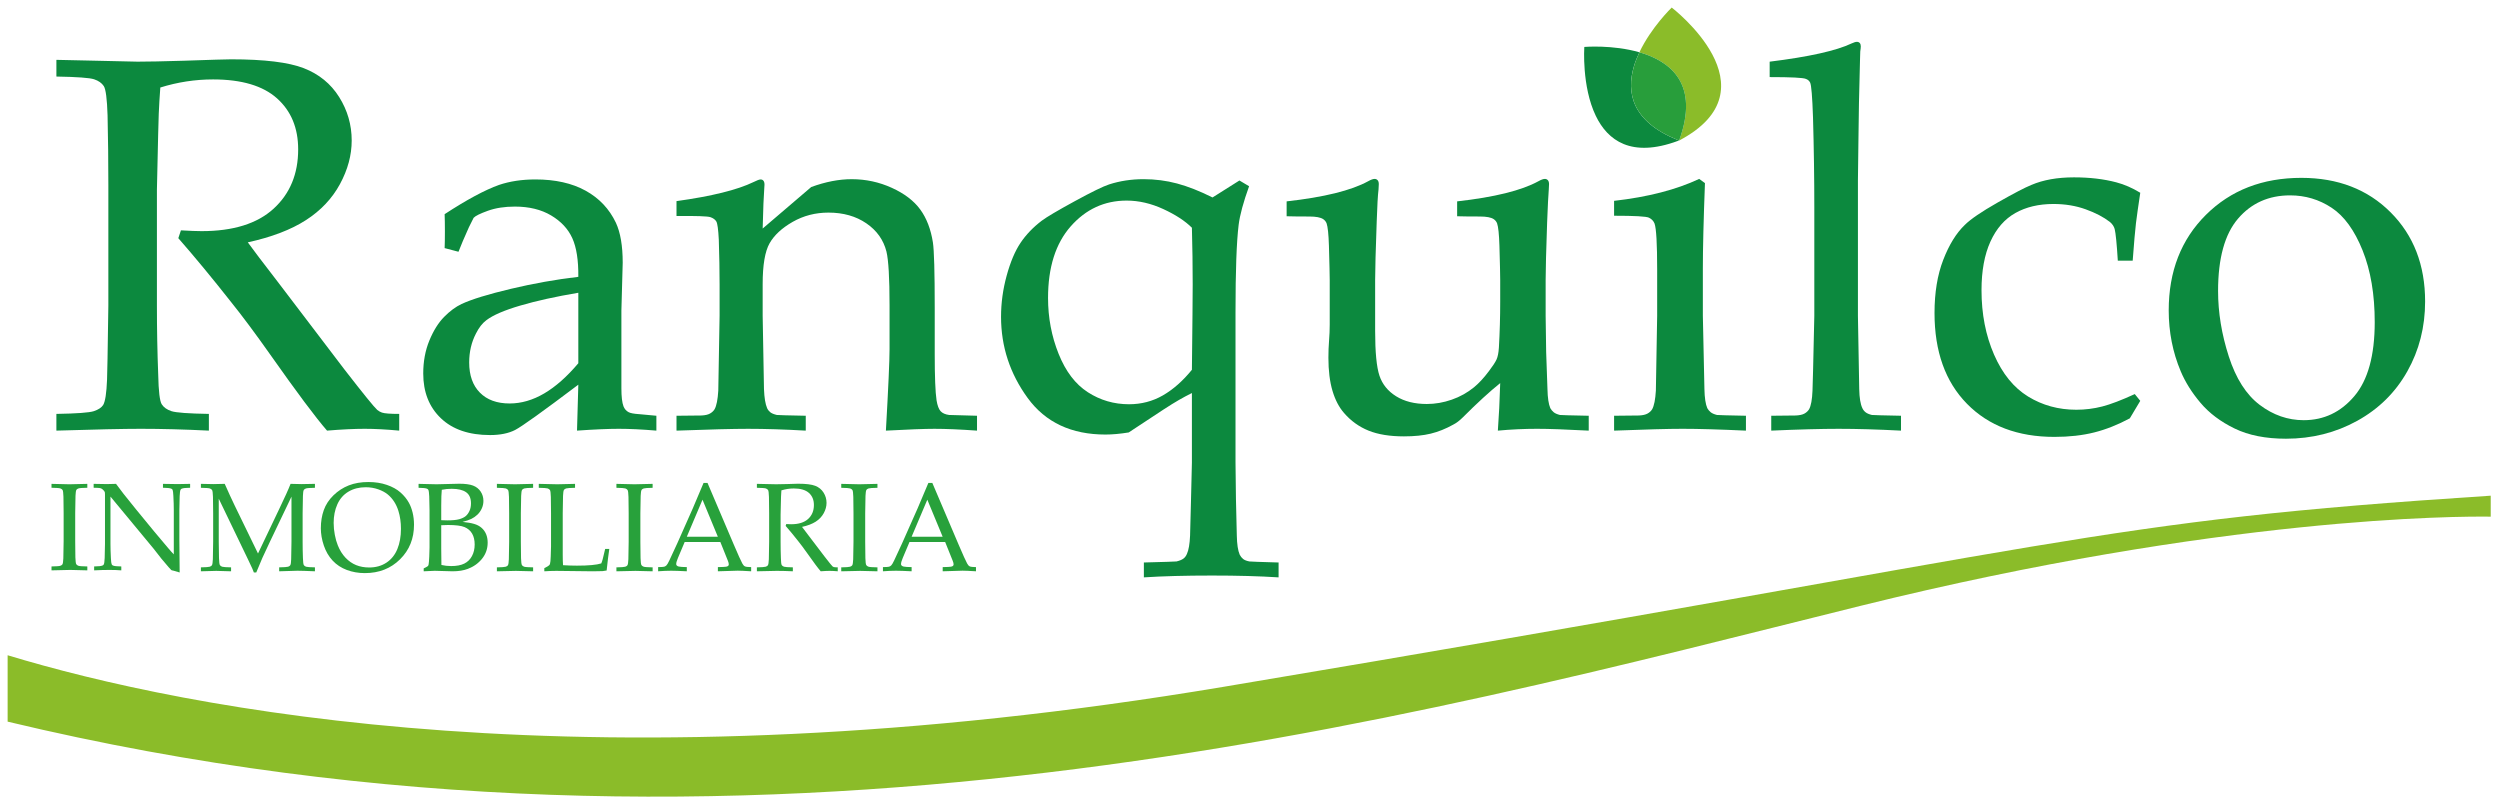
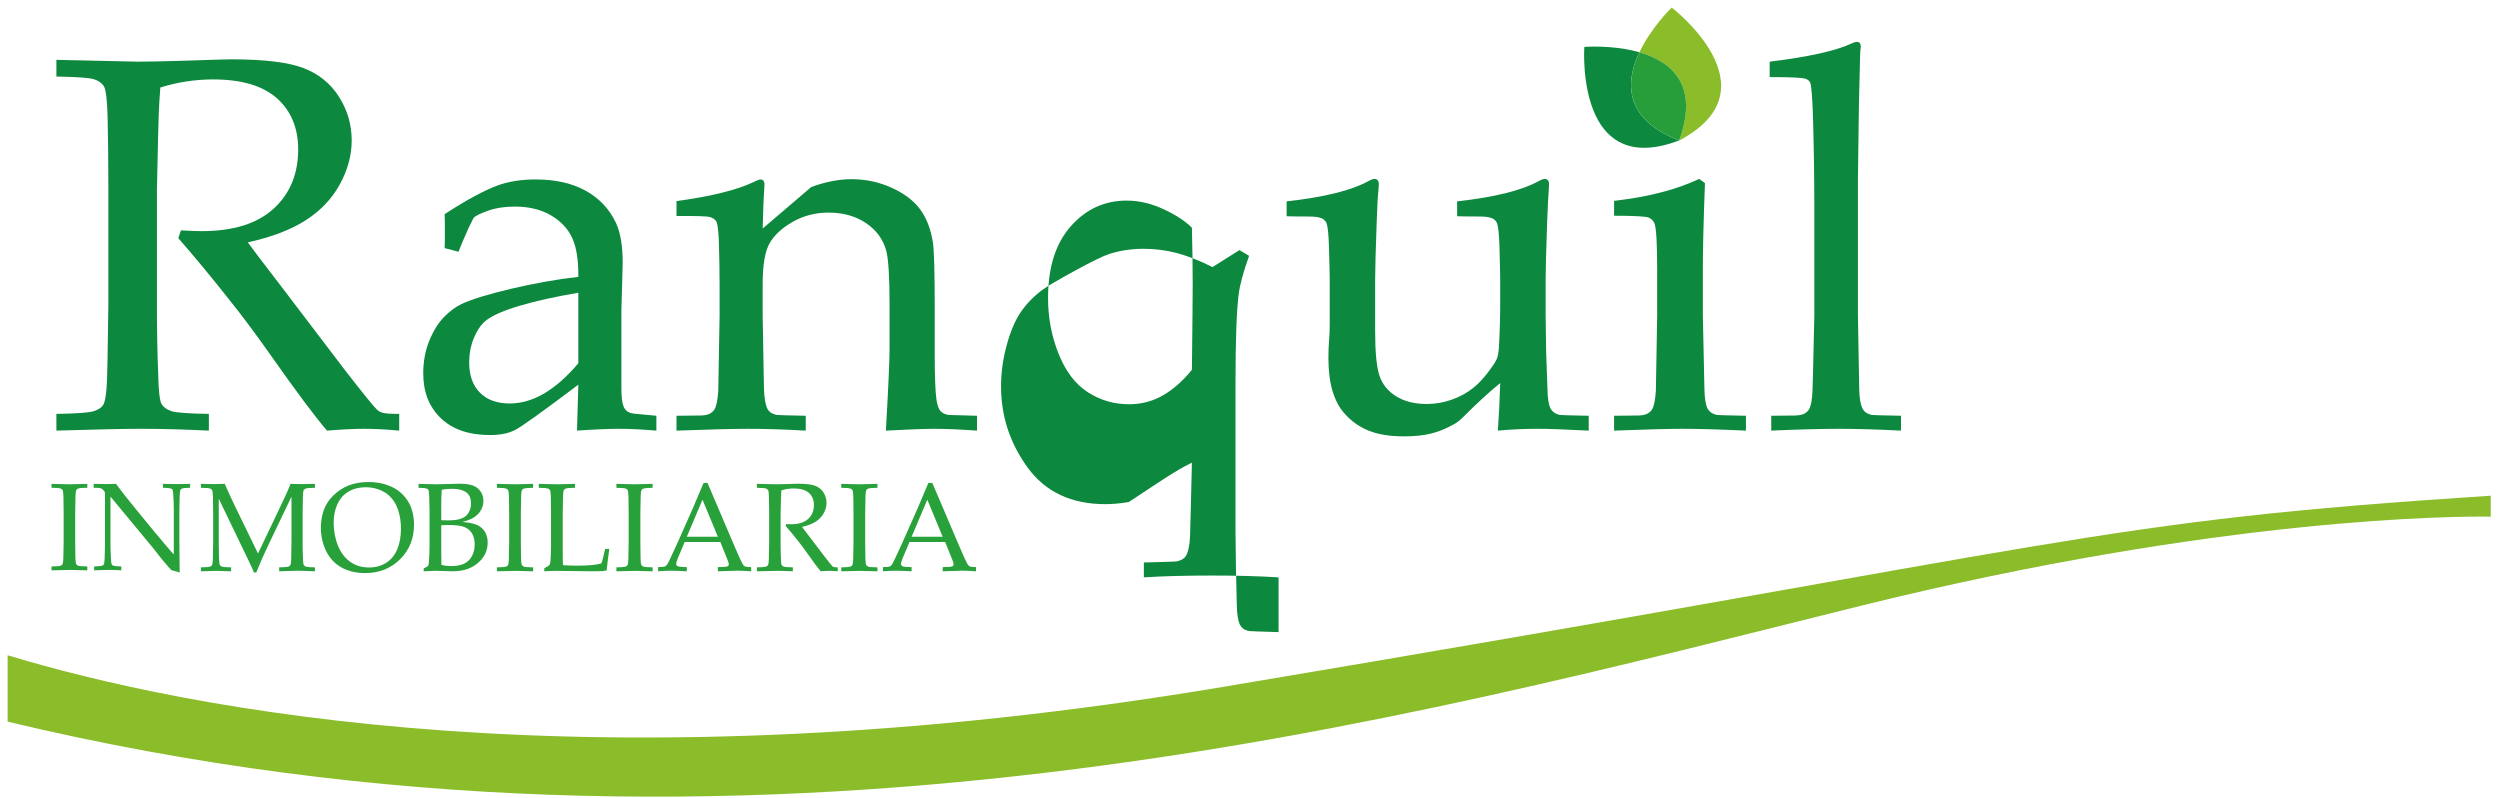
<svg xmlns="http://www.w3.org/2000/svg" version="1.1" viewBox="0 0 213 68">
  <title>Logo</title>
  <g fill="none" fill-rule="evenodd">
    <path d="m104.25 58.516c-53.695 8.999-88.595 1.857-103.6-2.689v5.657c63.803 15.289 119.84-0.446 157.86-9.864 30.821-7.634 50.976-7.64 53.7-7.601v-1.787c-34.152 2.223-34.459 3.966-107.96 16.284" fill="#8BBC29" />
-     <path d="m188.98 24.797c0 1.826 0.304 3.683 0.912 5.568 0.608 1.886 1.486 3.263 2.636 4.132 1.149 0.868 2.398 1.303 3.748 1.303 1.72 0 3.159-0.684 4.316-2.05 1.157-1.365 1.735-3.467 1.735-6.303 0-2.361-0.345-4.398-1.034-6.113-0.69-1.715-1.568-2.926-2.636-3.631s-2.247-1.057-3.538-1.057c-1.824 0-3.303 0.66-4.437 1.982-1.135 1.321-1.702 3.378-1.702 6.169m-4.205 1.648c0-3.326 1.057-6.039 3.17-8.139 2.114-2.101 4.824-3.152 8.131-3.152 3.114 0 5.651 0.981 7.608 2.941 1.958 1.959 2.936 4.49 2.936 7.593 0 2.168-0.504 4.149-1.513 5.946-1.008 1.797-2.432 3.203-4.271 4.22-1.839 1.016-3.863 1.525-6.072 1.525-1.721 0-3.179-0.289-4.372-0.868-1.194-0.579-2.161-1.307-2.903-2.183s-1.305-1.774-1.691-2.694c-0.682-1.618-1.023-3.348-1.023-5.189" fill="#0C893E" />
-     <path d="m182.35 34.153-0.89 1.49c-1.023 0.549-2.035 0.949-3.036 1.201s-2.132 0.379-3.393 0.379c-3.114 0-5.595-0.939-7.441-2.817s-2.769-4.457-2.769-7.738c0-1.738 0.248-3.248 0.745-4.532 0.496-1.284 1.108-2.275 1.835-2.973 0.49-0.489 1.42-1.124 2.792-1.904 1.371-0.78 2.332-1.281 2.881-1.503 1.008-0.431 2.216-0.646 3.626-0.646 1.335 0 2.536 0.141 3.604 0.423 0.682 0.178 1.364 0.474 2.046 0.89-0.172 1.142-0.294 2.005-0.366 2.591-0.071 0.586-0.164 1.651-0.279 3.193h-1.268c-0.089-1.439-0.178-2.336-0.267-2.693-0.06-0.221-0.194-0.423-0.402-0.6-0.534-0.415-1.222-0.775-2.062-1.079-0.839-0.304-1.756-0.456-2.752-0.456-1.249 0-2.33 0.256-3.243 0.768-0.914 0.513-1.623 1.326-2.129 2.44-0.505 1.114-0.757 2.495-0.757 4.143 0 2.02 0.356 3.846 1.067 5.48 0.712 1.633 1.68 2.825 2.903 3.575 1.224 0.75 2.592 1.125 4.105 1.125 0.756 0 1.494-0.093 2.213-0.278 0.719-0.186 1.643-0.538 2.77-1.057l0.467 0.578z" fill="#0C893E" />
    <path d="m150.91 36.69v-1.268l2.091-0.022c0.326-0.015 0.575-0.07 0.745-0.167 0.17-0.096 0.301-0.219 0.39-0.367 0.163-0.296 0.259-0.822 0.289-1.578 0.014-0.193 0.067-2.32 0.155-6.38v-9.226c0-2.474-0.037-5.03-0.111-7.669-0.059-1.778-0.142-2.77-0.246-2.978-0.075-0.149-0.194-0.252-0.358-0.311-0.224-0.104-1.253-0.156-3.089-0.156v-1.313c3.352-0.415 5.68-0.934 6.986-1.557 0.192-0.089 0.34-0.133 0.444-0.133s0.185 0.033 0.245 0.1c0.059 0.067 0.089 0.16 0.089 0.278 0 0.103-0.015 0.252-0.045 0.444l-0.022 0.734c-0.074 2.653-0.119 4.913-0.133 6.78l-0.044 3.469v11.538c0.061 3.853 0.098 5.935 0.111 6.247 0.014 0.741 0.104 1.281 0.268 1.622 0.06 0.134 0.149 0.249 0.269 0.345 0.119 0.096 0.298 0.174 0.537 0.233 0.104 0.015 0.932 0.037 2.485 0.067v1.268c-2.017-0.104-3.789-0.155-5.317-0.155-1.454 0-3.366 0.051-5.739 0.155" fill="#0C893E" />
    <path d="m137.52 18.381v-1.269c2.877-0.326 5.294-0.949 7.252-1.869l0.49 0.357c-0.119 3.159-0.179 5.576-0.179 7.252v4.049c0.075 3.856 0.119 5.94 0.134 6.251 0.015 0.742 0.096 1.284 0.245 1.625 0.074 0.133 0.17 0.248 0.289 0.344 0.118 0.097 0.297 0.175 0.534 0.234 0.089 0.014 0.912 0.037 2.469 0.067v1.268c-2.255-0.104-4.056-0.156-5.405-0.156-1.187 0-3.13 0.052-5.829 0.156v-1.268l2.126-0.022c0.314-0.015 0.556-0.071 0.728-0.167 0.172-0.097 0.302-0.219 0.392-0.368 0.164-0.297 0.269-0.823 0.314-1.579 0-0.193 0.036-2.321 0.11-6.385v-3.916c0-2.209-0.074-3.522-0.222-3.937-0.089-0.223-0.248-0.39-0.478-0.501s-1.22-0.166-2.97-0.166" fill="#0C893E" />
    <path d="m135.36 35.422v1.268c-1.943-0.104-3.411-0.156-4.405-0.156-1.097 0-2.21 0.052-3.337 0.156 0.089-1.202 0.156-2.551 0.2-4.049-0.889 0.712-1.949 1.683-3.18 2.914-0.282 0.282-0.556 0.489-0.822 0.623-0.638 0.356-1.275 0.612-1.912 0.767-0.638 0.156-1.4 0.234-2.29 0.234-1.2 0-2.204-0.163-3.011-0.489-0.808-0.327-1.501-0.824-2.079-1.491-0.433-0.49-0.765-1.124-0.996-1.902s-0.347-1.717-0.347-2.814c0-0.519 0.019-1.008 0.056-1.468s0.056-0.912 0.056-1.358v-3.803c0-0.386-0.023-1.358-0.067-2.915-0.03-0.979-0.097-1.617-0.2-1.913-0.06-0.148-0.156-0.267-0.29-0.356-0.222-0.148-0.615-0.223-1.179-0.223-0.815 0-1.461-7e-3 -1.935-0.022v-1.268c3.189-0.356 5.502-0.926 6.941-1.713 0.236-0.133 0.422-0.201 0.556-0.201 0.103 0 0.189 0.038 0.256 0.112 0.067 0.075 0.099 0.186 0.099 0.334 0 0.119-7e-3 0.267-0.022 0.445-0.059 0.475-0.111 1.387-0.155 2.736-0.09 2.477-0.134 4.138-0.134 4.984v4.338c0 1.809 0.122 3.081 0.367 3.815 0.245 0.733 0.719 1.319 1.423 1.757 0.704 0.437 1.574 0.656 2.613 0.656 0.711 0 1.419-0.122 2.123-0.368 0.705-0.245 1.338-0.599 1.902-1.06 0.415-0.341 0.838-0.799 1.27-1.377 0.327-0.429 0.541-0.759 0.646-0.989 0.104-0.229 0.171-0.566 0.2-1.011 0.074-1.304 0.111-2.603 0.111-3.893v-1.868c0-0.386-0.021-1.358-0.066-2.915-0.03-0.979-0.097-1.617-0.2-1.913-0.06-0.148-0.156-0.267-0.289-0.356-0.223-0.148-0.616-0.223-1.179-0.223-0.816 0-1.461-7e-3 -1.935-0.022v-1.268c3.179-0.356 5.485-0.926 6.92-1.713 0.236-0.133 0.422-0.201 0.555-0.201 0.103 0 0.188 0.038 0.255 0.112 0.066 0.075 0.1 0.186 0.1 0.334 0 0.119-7e-3 0.267-0.021 0.445-0.041 0.475-0.088 1.416-0.142 2.825-0.084 2.417-0.126 4.049-0.126 4.895v3.047l0.044 3.092c0.055 1.795 0.093 2.848 0.111 3.159 0.015 0.742 0.096 1.284 0.243 1.624 0.074 0.134 0.169 0.249 0.287 0.345 0.118 0.097 0.295 0.175 0.532 0.234 0.088 0.014 0.905 0.037 2.453 0.067" fill="#0C893E" />
-     <path d="m101.55 19.403c-0.579-0.578-1.39-1.108-2.436-1.59-1.045-0.482-2.087-0.723-3.126-0.723-1.883 0-3.47 0.731-4.76 2.191-1.29 1.461-1.935 3.497-1.935 6.107 0 1.676 0.3 3.263 0.901 4.76 0.601 1.499 1.431 2.589 2.491 3.271s2.228 1.023 3.504 1.023c1.052 0 2.017-0.252 2.892-0.756 0.874-0.505 1.698-1.231 2.469-2.18 0.044-3.841 0.067-6.274 0.067-7.297 0-1.558-0.023-3.16-0.067-4.806m7.385 28.521v1.268c-1.616-0.104-3.507-0.156-5.672-0.156-2.269 0-4.205 0.052-5.806 0.156v-1.268c1.72-0.044 2.647-0.075 2.781-0.089 0.251-0.06 0.444-0.137 0.578-0.234 0.133-0.095 0.237-0.232 0.311-0.411 0.148-0.326 0.237-0.844 0.267-1.555 0-0.073 0.026-1.066 0.078-2.975 0.052-1.911 0.078-2.992 0.078-3.243v-5.931c-0.386 0.192-0.753 0.389-1.101 0.589-0.349 0.2-0.797 0.478-1.346 0.835l-2.936 1.934c-0.742 0.12-1.402 0.179-1.98 0.179-2.907 0-5.116-1.038-6.63-3.115-1.512-2.076-2.268-4.382-2.268-6.918 0-1.172 0.159-2.34 0.478-3.504s0.712-2.095 1.179-2.792 1.071-1.327 1.813-1.892c0.415-0.311 1.349-0.863 2.803-1.657 1.453-0.793 2.432-1.271 2.936-1.434 0.92-0.297 1.898-0.446 2.937-0.446 0.978 0 1.927 0.123 2.847 0.367 0.919 0.246 1.928 0.642 3.025 1.191l2.292-1.446 0.823 0.489c-0.49 1.363-0.787 2.46-0.89 3.29-0.178 1.453-0.267 3.935-0.267 7.448v12.805l0.037 3.09c0.037 1.779 0.061 2.824 0.074 3.135 0.015 0.741 0.097 1.282 0.246 1.623 0.074 0.148 0.172 0.27 0.291 0.367 0.12 0.095 0.299 0.166 0.538 0.211 0.089 0.014 0.917 0.045 2.484 0.089" fill="#0C893E" />
+     <path d="m101.55 19.403c-0.579-0.578-1.39-1.108-2.436-1.59-1.045-0.482-2.087-0.723-3.126-0.723-1.883 0-3.47 0.731-4.76 2.191-1.29 1.461-1.935 3.497-1.935 6.107 0 1.676 0.3 3.263 0.901 4.76 0.601 1.499 1.431 2.589 2.491 3.271s2.228 1.023 3.504 1.023c1.052 0 2.017-0.252 2.892-0.756 0.874-0.505 1.698-1.231 2.469-2.18 0.044-3.841 0.067-6.274 0.067-7.297 0-1.558-0.023-3.16-0.067-4.806m7.385 28.521v1.268c-1.616-0.104-3.507-0.156-5.672-0.156-2.269 0-4.205 0.052-5.806 0.156v-1.268c1.72-0.044 2.647-0.075 2.781-0.089 0.251-0.06 0.444-0.137 0.578-0.234 0.133-0.095 0.237-0.232 0.311-0.411 0.148-0.326 0.237-0.844 0.267-1.555 0-0.073 0.026-1.066 0.078-2.975 0.052-1.911 0.078-2.992 0.078-3.243c-0.386 0.192-0.753 0.389-1.101 0.589-0.349 0.2-0.797 0.478-1.346 0.835l-2.936 1.934c-0.742 0.12-1.402 0.179-1.98 0.179-2.907 0-5.116-1.038-6.63-3.115-1.512-2.076-2.268-4.382-2.268-6.918 0-1.172 0.159-2.34 0.478-3.504s0.712-2.095 1.179-2.792 1.071-1.327 1.813-1.892c0.415-0.311 1.349-0.863 2.803-1.657 1.453-0.793 2.432-1.271 2.936-1.434 0.92-0.297 1.898-0.446 2.937-0.446 0.978 0 1.927 0.123 2.847 0.367 0.919 0.246 1.928 0.642 3.025 1.191l2.292-1.446 0.823 0.489c-0.49 1.363-0.787 2.46-0.89 3.29-0.178 1.453-0.267 3.935-0.267 7.448v12.805l0.037 3.09c0.037 1.779 0.061 2.824 0.074 3.135 0.015 0.741 0.097 1.282 0.246 1.623 0.074 0.148 0.172 0.27 0.291 0.367 0.12 0.095 0.299 0.166 0.538 0.211 0.089 0.014 0.917 0.045 2.484 0.089" fill="#0C893E" />
    <path d="m57.638 36.69v-1.268l2.126-0.022c0.314-0.015 0.557-0.07 0.728-0.167 0.172-0.097 0.302-0.219 0.392-0.367 0.164-0.297 0.269-0.823 0.314-1.579 0-0.194 0.036-2.322 0.111-6.386v-2.647c0-1.186-0.023-2.461-0.067-3.827-0.044-0.875-0.115-1.393-0.211-1.556-0.097-0.163-0.264-0.286-0.501-0.368s-1.201-0.115-2.892-0.1v-1.268c2.996-0.415 5.183-0.957 6.562-1.624 0.297-0.148 0.497-0.222 0.601-0.222s0.186 0.037 0.245 0.111 0.089 0.186 0.089 0.334c0 0.103-8e-3 0.223-0.022 0.355-0.045 0.535-0.089 1.662-0.134 3.382l4.138-3.537c1.216-0.445 2.365-0.668 3.448-0.668 1.201 0 2.339 0.245 3.414 0.735 1.076 0.489 1.884 1.105 2.425 1.846 0.542 0.741 0.901 1.676 1.079 2.803 0.104 0.668 0.156 2.529 0.156 5.584v3.937c0 1.929 0.052 3.242 0.156 3.939 0.073 0.444 0.189 0.752 0.344 0.923 0.156 0.17 0.397 0.278 0.724 0.322l2.379 0.067v1.268c-1.453-0.104-2.662-0.155-3.625-0.155-0.831 0-2.21 0.051-4.138 0.155 0.208-3.663 0.311-5.977 0.311-6.941v-3.738c0-2.328-0.089-3.855-0.266-4.583-0.253-0.993-0.824-1.794-1.714-2.402-0.889-0.607-1.964-0.912-3.225-0.912-1.113 0-2.128 0.264-3.048 0.789-0.92 0.526-1.576 1.135-1.968 1.824-0.393 0.69-0.59 1.851-0.59 3.482v2.692c0.074 3.856 0.112 5.94 0.112 6.252 0.029 0.741 0.119 1.283 0.268 1.624 0.06 0.134 0.149 0.248 0.268 0.345 0.12 0.096 0.306 0.174 0.56 0.233 0.09 0.015 0.91 0.037 2.463 0.067v1.268c-1.81-0.104-3.449-0.155-4.917-0.155-1.245 0-3.278 0.051-6.095 0.155" fill="#0C893E" />
    <path d="m49.273 24.943c-1.928 0.326-3.574 0.689-4.938 1.09-1.365 0.4-2.329 0.816-2.893 1.246-0.34 0.252-0.637 0.631-0.889 1.135-0.386 0.741-0.578 1.564-0.578 2.468 0 1.098 0.303 1.955 0.912 2.57 0.608 0.616 1.453 0.924 2.535 0.924 0.994 0 1.976-0.286 2.948-0.857 0.971-0.571 1.939-1.428 2.903-2.569v-6.007zm-10.21-3.493-1.18-0.312c0.015-0.341 0.023-0.807 0.023-1.401 0-0.623-8e-3 -1.119-0.023-1.49 1.886-1.231 3.431-2.062 4.635-2.492 0.92-0.311 1.952-0.467 3.096-0.467 1.693 0 3.118 0.319 4.277 0.957 1.158 0.637 2.02 1.55 2.585 2.736 0.385 0.83 0.579 1.965 0.579 3.403l-0.112 4.072v6.629c0 0.712 0.06 1.223 0.179 1.535 0.089 0.222 0.229 0.386 0.422 0.49 0.148 0.089 0.46 0.148 0.935 0.178l1.445 0.134v1.267c-1.215-0.103-2.283-0.155-3.203-0.155-0.889 0-2.076 0.052-3.559 0.155l0.111-3.915c-3.025 2.284-4.82 3.57-5.383 3.859-0.564 0.289-1.276 0.434-2.136 0.434-1.794 0-3.192-0.478-4.193-1.435s-1.501-2.228-1.501-3.815c0-1.023 0.173-1.958 0.522-2.803 0.348-0.845 0.768-1.516 1.257-2.013s0.986-0.864 1.49-1.102c0.861-0.4 2.258-0.83 4.194-1.29 1.935-0.459 3.852-0.801 5.75-1.023 0.015-1.41-0.156-2.506-0.512-3.292-0.356-0.787-0.956-1.432-1.801-1.936-0.846-0.504-1.877-0.757-3.092-0.757-0.876 0-1.643 0.119-2.303 0.357-0.66 0.237-1.064 0.437-1.212 0.6l-0.401 0.801c-0.4 0.89-0.697 1.587-0.889 2.091z" fill="#0C893E" />
    <path d="m4.805 6.522v-1.423c0.579 0.013 1.461 0.032 2.647 0.058l4.271 0.097c0.846 0 2.158-0.026 3.938-0.08 2.313-0.08 3.656-0.12 4.026-0.12 2.833 0 4.898 0.252 6.196 0.756 1.297 0.505 2.302 1.324 3.014 2.459s1.068 2.369 1.068 3.703c0 1.246-0.334 2.485-1.001 3.715-0.668 1.231-1.635 2.255-2.903 3.07-1.267 0.816-2.917 1.446-4.948 1.891 0.371 0.519 1.247 1.673 2.627 3.463l5.61 7.372c1.599 2.061 2.532 3.212 2.798 3.448 0.133 0.105 0.266 0.179 0.4 0.223 0.222 0.074 0.711 0.111 1.465 0.111v1.424c-1.12-0.104-2.101-0.155-2.941-0.155-0.871 0-1.939 0.051-3.207 0.155-0.967-1.11-2.588-3.28-4.863-6.51-1.264-1.792-2.38-3.287-3.346-4.487-1.562-1.984-3.05-3.784-4.462-5.399l0.222-0.667c0.771 0.044 1.357 0.067 1.758 0.067 2.699 0 4.745-0.638 6.139-1.914 1.394-1.275 2.092-2.958 2.092-5.05 0-1.824-0.601-3.273-1.803-4.349-1.201-1.075-3.018-1.613-5.449-1.613-1.528 0-3.026 0.231-4.494 0.69-0.06 0.8-0.104 1.548-0.133 2.245-0.015 0.208-0.067 2.364-0.156 6.468v9.871c0 2.014 0.037 3.978 0.111 5.89 0.029 1.407 0.129 2.245 0.299 2.512 0.169 0.266 0.446 0.463 0.83 0.589 0.383 0.126 1.445 0.204 3.187 0.233v1.424c-2.106-0.104-4.042-0.155-5.806-0.155-1.424 0-3.819 0.051-7.186 0.155v-1.424c1.741-0.029 2.803-0.107 3.187-0.233s0.649-0.3 0.797-0.523c0.177-0.296 0.287-1.014 0.332-2.156 0.018-0.31 0.056-2.415 0.111-6.312v-10.293c0-2.016-0.022-3.987-0.067-5.913-0.044-1.408-0.152-2.242-0.322-2.501-0.171-0.259-0.445-0.453-0.823-0.578-0.379-0.126-1.45-0.204-3.215-0.234" fill="#0C893E" />
    <path d="m77.67 45.731h2.645l-1.307-3.157-1.338 3.157zm-2.444 2.943v-0.356c0.277-4e-3 0.449-0.015 0.517-0.034 0.069-0.02 0.132-0.057 0.189-0.111 0.058-0.054 0.141-0.194 0.25-0.421 0.063-0.13 0.291-0.622 0.683-1.475l1.313-2.959c0.144-0.326 0.45-1.05 0.92-2.173h0.336l2.243 5.263c0.364 0.853 0.606 1.388 0.725 1.605 0.066 0.122 0.139 0.203 0.218 0.241 0.079 0.04 0.257 0.06 0.533 0.064v0.356c-0.546-0.035-0.928-0.052-1.146-0.052l-1.69 0.052v-0.356c0.392-7e-3 0.629-0.02 0.713-0.037 0.084-0.018 0.141-0.043 0.171-0.076 0.03-0.034 0.045-0.075 0.045-0.123 0-0.078-0.025-0.177-0.074-0.299l-0.645-1.606h-3.038l-0.569 1.349c-0.103 0.241-0.153 0.418-0.153 0.529 0 0.05 0.014 0.09 0.042 0.121 0.039 0.045 0.098 0.077 0.178 0.095 0.13 0.027 0.357 0.043 0.683 0.047v0.356c-0.592-0.031-1.035-0.047-1.329-0.047-0.34 0-0.712 0.016-1.115 0.047z" fill="#28A13B" />
    <path d="m74.759 48.339v0.336c-0.744-0.024-1.233-0.036-1.467-0.036l-1.618 0.036v-0.336c0.411-7e-3 0.661-0.025 0.752-0.055 0.09-0.029 0.153-0.07 0.187-0.123 0.042-0.07 0.068-0.239 0.079-0.509 4e-3 -0.073 0.013-0.569 0.026-1.489v-2.427c0-0.475-5e-3 -0.94-0.016-1.394-0.01-0.332-0.035-0.529-0.076-0.59-0.04-0.061-0.105-0.106-0.194-0.137-0.089-0.029-0.342-0.047-0.758-0.054v-0.336c0.667 0.024 1.182 0.036 1.545 0.036 0.349 0 0.862-0.012 1.54-0.036v0.336c-0.414 7e-3 -0.666 0.025-0.754 0.054-0.089 0.031-0.151 0.072-0.185 0.123-0.042 0.071-0.068 0.24-0.079 0.509-4e-3 0.071-0.013 0.567-0.026 1.489v2.427c0 0.476 5e-3 0.939 0.016 1.39 0.01 0.332 0.035 0.529 0.076 0.593 0.04 0.062 0.104 0.109 0.194 0.138 0.089 0.03 0.341 0.048 0.758 0.055" fill="#28A13B" />
    <path d="m64.487 41.56v-0.336c0.136 3e-3 0.345 8e-3 0.625 0.014l1.007 0.022c0.199 0 0.509-6e-3 0.929-0.018 0.545-0.019 0.861-0.029 0.949-0.029 0.668 0 1.155 0.06 1.461 0.179s0.543 0.313 0.711 0.58 0.252 0.558 0.252 0.873c0 0.294-0.079 0.586-0.236 0.876-0.158 0.29-0.386 0.531-0.685 0.725-0.299 0.191-0.688 0.34-1.167 0.445 0.088 0.122 0.294 0.395 0.62 0.817l1.323 1.739c0.377 0.486 0.597 0.757 0.66 0.813 0.031 0.025 0.062 0.041 0.094 0.052 0.052 0.018 0.167 0.026 0.346 0.026v0.336c-0.264-0.024-0.496-0.036-0.694-0.036-0.205 0-0.458 0.012-0.757 0.036-0.228-0.261-0.61-0.773-1.146-1.535-0.299-0.423-0.562-0.775-0.79-1.058-0.368-0.468-0.719-0.893-1.052-1.274l0.053-0.157c0.182 0.011 0.32 0.016 0.414 0.016 0.637 0 1.119-0.151 1.448-0.451 0.329-0.301 0.493-0.698 0.493-1.191 0-0.431-0.141-0.773-0.425-1.027-0.283-0.252-0.711-0.379-1.285-0.379-0.36 0-0.713 0.053-1.06 0.162-0.014 0.189-0.025 0.366-0.031 0.529-4e-3 0.05-0.016 0.558-0.037 1.526v2.328c0 0.475 9e-3 0.938 0.026 1.389 7e-3 0.332 0.031 0.529 0.071 0.593 0.039 0.062 0.105 0.109 0.196 0.139 0.09 0.029 0.34 0.047 0.751 0.054v0.336c-0.497-0.024-0.953-0.036-1.37-0.036-0.335 0-0.9 0.012-1.694 0.036v-0.336c0.411-7e-3 0.661-0.025 0.751-0.054 0.091-0.03 0.154-0.071 0.188-0.123 0.042-0.071 0.068-0.24 0.079-0.509 4e-3 -0.073 0.013-0.57 0.026-1.489v-2.427c0-0.476-5e-3 -0.941-0.016-1.395-0.01-0.332-0.036-0.529-0.076-0.59s-0.105-0.106-0.194-0.136-0.342-0.048-0.758-0.055" fill="#28A13B" />
    <path d="m58.516 45.731h2.645l-1.307-3.157-1.338 3.157zm-2.444 2.943v-0.356c0.277-4e-3 0.449-0.015 0.517-0.034 0.069-0.02 0.132-0.057 0.189-0.111 0.058-0.054 0.141-0.194 0.25-0.421 0.063-0.13 0.291-0.622 0.683-1.475l1.313-2.959c0.144-0.326 0.45-1.05 0.92-2.173h0.336l2.243 5.263c0.364 0.853 0.606 1.388 0.725 1.605 0.066 0.122 0.139 0.203 0.218 0.241 0.079 0.04 0.257 0.06 0.533 0.064v0.356c-0.546-0.035-0.928-0.052-1.146-0.052l-1.69 0.052v-0.356c0.392-7e-3 0.629-0.02 0.713-0.037 0.084-0.018 0.141-0.043 0.171-0.076 0.03-0.034 0.045-0.075 0.045-0.123 0-0.078-0.025-0.177-0.074-0.299l-0.645-1.606h-3.038l-0.569 1.349c-0.102 0.241-0.153 0.418-0.153 0.529 0 0.05 0.014 0.09 0.042 0.121 0.039 0.045 0.098 0.077 0.179 0.095 0.129 0.027 0.356 0.043 0.682 0.047v0.356c-0.592-0.031-1.035-0.047-1.329-0.047-0.34 0-0.712 0.016-1.115 0.047z" fill="#28A13B" />
    <path d="m55.604 48.339v0.336c-0.744-0.024-1.233-0.036-1.467-0.036l-1.618 0.036v-0.336c0.411-7e-3 0.661-0.025 0.752-0.055 0.09-0.029 0.153-0.07 0.187-0.123 0.042-0.07 0.068-0.239 0.079-0.509 4e-3 -0.073 0.013-0.569 0.026-1.489v-2.427c0-0.475-5e-3 -0.94-0.016-1.394-0.01-0.332-0.035-0.529-0.076-0.59-0.04-0.061-0.105-0.106-0.194-0.137-0.089-0.029-0.342-0.047-0.758-0.054v-0.336c0.667 0.024 1.182 0.036 1.545 0.036 0.35 0 0.862-0.012 1.54-0.036v0.336c-0.414 7e-3 -0.666 0.025-0.754 0.054-0.089 0.031-0.151 0.072-0.185 0.123-0.042 0.071-0.068 0.24-0.079 0.509-4e-3 0.071-0.013 0.567-0.026 1.489v2.427c0 0.476 5e-3 0.939 0.016 1.39 0.01 0.332 0.035 0.529 0.076 0.593 0.04 0.062 0.104 0.109 0.194 0.138 0.089 0.03 0.341 0.048 0.758 0.055" fill="#28A13B" />
    <path d="m46.376 48.675v-0.272c0.215-0.102 0.352-0.182 0.411-0.242 0.034-0.032 0.058-0.072 0.072-0.12 0.032-0.098 0.052-0.308 0.063-0.63 0.017-0.478 0.026-0.763 0.026-0.854v-2.82c0-0.476-6e-3 -0.941-0.016-1.395-0.01-0.332-0.035-0.529-0.076-0.59-0.04-0.061-0.105-0.106-0.194-0.137-0.089-0.029-0.342-0.047-0.758-0.054v-0.336c0.853 0.024 1.381 0.036 1.584 0.036 0.224 0 0.726-0.012 1.506-0.036v0.336c-0.416 7e-3 -0.669 0.025-0.758 0.054-0.089 0.031-0.152 0.072-0.186 0.123-0.042 0.071-0.069 0.24-0.079 0.509-5e-3 0.07-0.013 0.567-0.026 1.49v3.522c0 0.367 9e-3 0.666 0.026 0.896 0.399 0.025 0.794 0.038 1.186 0.038 0.986 0 1.677-0.064 2.072-0.19 0.045-0.104 0.085-0.225 0.121-0.361l0.21-0.871h0.351c-0.077 0.521-0.152 1.133-0.225 1.836-0.144 0.028-0.258 0.046-0.342 0.052-0.181 0.011-0.461 0.016-0.839 0.016l-3.106-0.036c-0.336 0-0.677 0.012-1.023 0.036" fill="#28A13B" />
    <path d="m45.421 48.339v0.336c-0.744-0.024-1.232-0.036-1.466-0.036l-1.619 0.036v-0.336c0.411-7e-3 0.661-0.025 0.752-0.055 0.09-0.029 0.153-0.07 0.188-0.123 0.041-0.07 0.068-0.239 0.078-0.509 4e-3 -0.073 0.013-0.569 0.026-1.489v-2.427c0-0.475-5e-3 -0.94-0.015-1.394-0.011-0.332-0.036-0.529-0.076-0.59-0.041-0.061-0.105-0.106-0.195-0.137-0.089-0.029-0.341-0.047-0.758-0.054v-0.336c0.668 0.024 1.182 0.036 1.545 0.036 0.35 0 0.863-0.012 1.54-0.036v0.336c-0.414 7e-3 -0.666 0.025-0.754 0.054-0.089 0.031-0.151 0.072-0.185 0.123-0.042 0.071-0.068 0.24-0.079 0.509-4e-3 0.071-0.013 0.567-0.026 1.489v2.427c0 0.476 5e-3 0.939 0.016 1.39 0.01 0.332 0.036 0.529 0.076 0.593 0.04 0.062 0.105 0.109 0.194 0.138 0.089 0.03 0.342 0.048 0.758 0.055" fill="#28A13B" />
    <path d="m37.609 48.135c0.263 0.062 0.54 0.094 0.83 0.094 0.463 0 0.836-0.071 1.12-0.212 0.284-0.142 0.502-0.356 0.654-0.642 0.153-0.286 0.229-0.615 0.229-0.985 0-0.366-0.072-0.675-0.216-0.924-0.143-0.25-0.358-0.435-0.643-0.556-0.286-0.12-0.757-0.18-1.412-0.18-0.15 0-0.343 7e-3 -0.578 0.02v1.987c0 0.191 5e-3 0.658 0.016 1.398zm-0.016-3.814c0.2 0.01 0.375 0.015 0.526 0.015 0.434 0 0.77-0.033 1.007-0.099 0.236-0.067 0.419-0.155 0.549-0.263 0.13-0.109 0.237-0.255 0.323-0.441 0.086-0.185 0.129-0.402 0.129-0.65 0-0.437-0.14-0.753-0.418-0.947-0.279-0.195-0.686-0.291-1.222-0.291-0.298 0-0.581 0.027-0.847 0.084-0.031 0.289-0.047 0.738-0.047 1.345v1.247zm-1.495 4.354v-0.247c0.217-0.107 0.337-0.175 0.362-0.201 0.024-0.027 0.044-0.072 0.058-0.139 0.021-0.105 0.039-0.327 0.055-0.668 0.015-0.341 0.023-0.599 0.023-0.778v-3.159c0-0.342-8e-3 -0.744-0.026-1.204-0.014-0.29-0.039-0.47-0.074-0.54-0.025-0.045-0.061-0.079-0.111-0.1-0.116-0.049-0.357-0.075-0.723-0.078v-0.336c0.116 7e-3 0.261 0.011 0.436 0.011l1.093 0.025 1.932-0.047c0.511 0 0.905 0.053 1.182 0.158 0.276 0.105 0.492 0.276 0.648 0.511 0.156 0.236 0.234 0.499 0.234 0.79 0 0.231-0.047 0.447-0.14 0.65-0.092 0.204-0.216 0.379-0.372 0.528-0.156 0.148-0.33 0.269-0.521 0.361-0.191 0.094-0.44 0.178-0.748 0.255 0.41 0.039 0.74 0.096 0.993 0.171 0.252 0.074 0.463 0.186 0.632 0.335 0.17 0.148 0.299 0.329 0.387 0.542 0.087 0.214 0.131 0.451 0.131 0.713 0 0.517-0.157 0.972-0.47 1.365-0.314 0.394-0.717 0.684-1.211 0.872-0.367 0.14-0.803 0.21-1.307 0.21l-1.523-0.042c-0.165 0-0.478 0.015-0.94 0.042z" fill="#28A13B" />
    <path d="m28.428 44.562c0 0.332 0.033 0.67 0.1 1.013 0.066 0.342 0.15 0.638 0.252 0.886 0.168 0.42 0.387 0.772 0.658 1.057s0.573 0.496 0.907 0.63c0.334 0.135 0.705 0.202 1.11 0.202 0.563 0 1.053-0.137 1.469-0.412 0.417-0.274 0.727-0.661 0.932-1.159 0.204-0.498 0.306-1.073 0.306-1.724 0-0.556-0.073-1.068-0.22-1.537-0.091-0.287-0.212-0.547-0.362-0.779-0.151-0.233-0.33-0.436-0.538-0.609s-0.478-0.319-0.81-0.438c-0.333-0.119-0.691-0.179-1.076-0.179-0.556 0-1.044 0.124-1.463 0.373-0.42 0.248-0.736 0.608-0.948 1.078-0.212 0.471-0.317 1.003-0.317 1.598m-1.091 0.436c0-0.553 0.083-1.064 0.249-1.533 0.166-0.468 0.441-0.889 0.826-1.264 0.385-0.374 0.821-0.657 1.307-0.847 0.486-0.191 1.042-0.286 1.668-0.286 0.577 0 1.102 0.081 1.574 0.244 0.472 0.162 0.86 0.377 1.162 0.645 0.303 0.268 0.541 0.56 0.716 0.878 0.133 0.239 0.239 0.518 0.318 0.84 0.078 0.323 0.118 0.666 0.118 1.033 0 1.179-0.396 2.161-1.189 2.944-0.792 0.784-1.791 1.176-2.998 1.176-0.549 0-1.062-0.09-1.537-0.268-0.476-0.179-0.878-0.443-1.207-0.795-0.329-0.351-0.579-0.778-0.75-1.28s-0.257-0.998-0.257-1.487" fill="#28A13B" />
    <path d="m17.117 41.56v-0.336c0.367 0.014 0.719 0.022 1.055 0.022 0.339 0 0.664-8e-3 0.975-0.022 0.308 0.699 0.59 1.313 0.845 1.84l1.99 4.094 1.791-3.757c0.49-1.019 0.818-1.744 0.983-2.177 0.37 0.014 0.683 0.022 0.939 0.022 0.234 0 0.614-8e-3 1.138-0.022v0.336c-0.416 7e-3 -0.669 0.025-0.758 0.055s-0.151 0.071-0.186 0.123c-0.045 0.07-0.072 0.239-0.079 0.509-4e-3 0.07-0.012 0.566-0.026 1.489v2.427c0 0.475 9e-3 0.938 0.026 1.389 0.011 0.332 0.036 0.529 0.076 0.593 0.04 0.062 0.104 0.109 0.193 0.139 0.089 0.029 0.34 0.047 0.754 0.054v0.336c-0.706-0.031-1.205-0.047-1.495-0.047-0.234 0-0.752 0.016-1.553 0.047v-0.336c0.416-7e-3 0.67-0.025 0.761-0.054 0.091-0.03 0.152-0.071 0.183-0.123 0.046-0.071 0.072-0.24 0.079-0.509 4e-3 -0.073 0.012-0.57 0.026-1.489v-3.848l-1.81 3.785c-0.283 0.591-0.505 1.066-0.666 1.426-0.116 0.263-0.29 0.679-0.525 1.248h-0.204c-0.046-0.133-0.088-0.239-0.126-0.319l-0.357-0.761-2.508-5.206v3.675c0 0.475 7e-3 0.938 0.021 1.389 0.011 0.332 0.036 0.529 0.076 0.593 0.041 0.062 0.105 0.109 0.194 0.139 0.09 0.029 0.342 0.047 0.759 0.054v0.336l-1.265-0.036-1.306 0.036v-0.336c0.41-7e-3 0.661-0.025 0.751-0.054 0.091-0.03 0.153-0.071 0.188-0.123 0.042-0.071 0.068-0.24 0.079-0.509 4e-3 -0.073 0.013-0.57 0.026-1.489v-2.427c0-0.476-5e-3 -0.941-0.016-1.395-0.01-0.332-0.036-0.529-0.076-0.59s-0.105-0.106-0.194-0.136-0.342-0.048-0.758-0.055" fill="#28A13B" />
    <path d="m8.021 48.594v-0.333c0.366-3e-3 0.605-0.03 0.721-0.083 0.048-0.021 0.083-0.053 0.104-0.098 0.035-0.069 0.059-0.25 0.073-0.544 0.017-0.455 0.026-0.848 0.026-1.18v-4.219c0-0.114-7e-3 -0.189-0.021-0.223-0.028-0.062-0.09-0.136-0.187-0.222-0.062-0.056-0.134-0.091-0.215-0.107-0.081-0.015-0.262-0.025-0.543-0.028v-0.332c0.599 0.014 0.975 0.02 1.128 0.02 0.262 0 0.521-6e-3 0.779-0.02 0.29 0.383 0.504 0.666 0.64 0.848l1.06 1.32 1.547 1.884c0.495 0.6 0.893 1.073 1.194 1.419 0.191 0.227 0.352 0.406 0.481 0.537v-3.779c0-0.338-0.012-0.734-0.036-1.189-0.014-0.286-0.036-0.463-0.067-0.532-0.025-0.045-0.061-0.077-0.109-0.098-0.115-0.049-0.351-0.075-0.711-0.078v-0.332c0.408 0.014 0.822 0.02 1.24 0.02 0.395 0 0.752-6e-3 1.074-0.02v0.332c-0.362 3e-3 -0.6 0.029-0.715 0.078-0.049 0.021-0.084 0.055-0.105 0.104-0.034 0.065-0.059 0.246-0.072 0.543-0.018 0.457-0.026 0.848-0.026 1.176v2.493c0 0.504 8e-3 1.446 0.026 2.824l-0.535-0.156-0.125-0.025c-0.02-7e-3 -0.039-0.018-0.057-0.031-0.024-0.018-0.09-0.088-0.197-0.21-0.287-0.329-0.498-0.577-0.633-0.745l-0.669-0.856-3.679-4.442v4.021c0 0.343 0.012 0.747 0.036 1.212 0.014 0.29 0.037 0.469 0.068 0.535 0.024 0.049 0.06 0.084 0.109 0.105 0.114 0.049 0.351 0.075 0.71 0.078v0.333c-0.304-0.024-0.64-0.037-1.006-0.037-0.401 0-0.837 0.013-1.308 0.037" fill="#28A13B" />
    <path d="m7.44 48.261v0.333c-0.735-0.024-1.219-0.037-1.45-0.037l-1.601 0.037v-0.333c0.406-7e-3 0.654-0.024 0.743-0.054 0.09-0.029 0.152-0.07 0.186-0.122 0.041-0.069 0.067-0.237 0.078-0.503 4e-3 -0.072 0.013-0.563 0.026-1.472v-2.402c0-0.469-5e-3 -0.929-0.016-1.379-0.01-0.328-0.035-0.522-0.075-0.583-0.04-0.06-0.104-0.105-0.192-0.134-0.089-0.03-0.338-0.048-0.75-0.055v-0.332c0.66 0.024 1.169 0.036 1.528 0.036 0.346 0 0.853-0.012 1.523-0.036v0.332c-0.41 7e-3 -0.658 0.025-0.746 0.055-0.087 0.029-0.149 0.07-0.183 0.121-0.041 0.069-0.067 0.237-0.077 0.504-5e-3 0.069-0.014 0.559-0.026 1.471v2.402c0 0.47 5e-3 0.927 0.015 1.374 0.011 0.328 0.036 0.523 0.076 0.586 0.039 0.062 0.103 0.108 0.191 0.137 0.088 0.03 0.338 0.047 0.75 0.054" fill="#28A13B" />
    <path d="m139.21 5.649c0.122-0.409 0.284-0.809 0.467-1.194-2.28-0.66-4.694-0.456-4.694-0.456s-0.233 3.352 0.978 5.87c1.008 2.092 3.014 3.606 6.982 2.141 0.036-0.012 0.071-0.026 0.107-0.039-0.036-0.014-0.072-0.029-0.109-0.044-3.923-1.582-4.391-4.051-3.731-6.278" fill="#0C893E" />
    <path d="m142.43 0.644s-1.738 1.671-2.753 3.811c2.66 0.767 5.138 2.708 3.387 7.51-5e-3 2e-3 -9e-3 4e-3 -0.014 6e-3 4e-3 1e-3 7e-3 3e-3 0.011 4e-3 8.402-4.422-0.631-11.331-0.631-11.331" fill="#8BBC29" />
    <path d="m139.68 4.455c-0.183 0.386-0.346 0.785-0.467 1.194-0.66 2.227-0.192 4.697 3.731 6.279 0.036 0.014 0.072 0.029 0.109 0.044 5e-3 -2e-3 9e-3 -4e-3 0.014-6e-3 1.751-4.803-0.727-6.743-3.387-7.511" fill="#289E3B" />
  </g>
</svg>